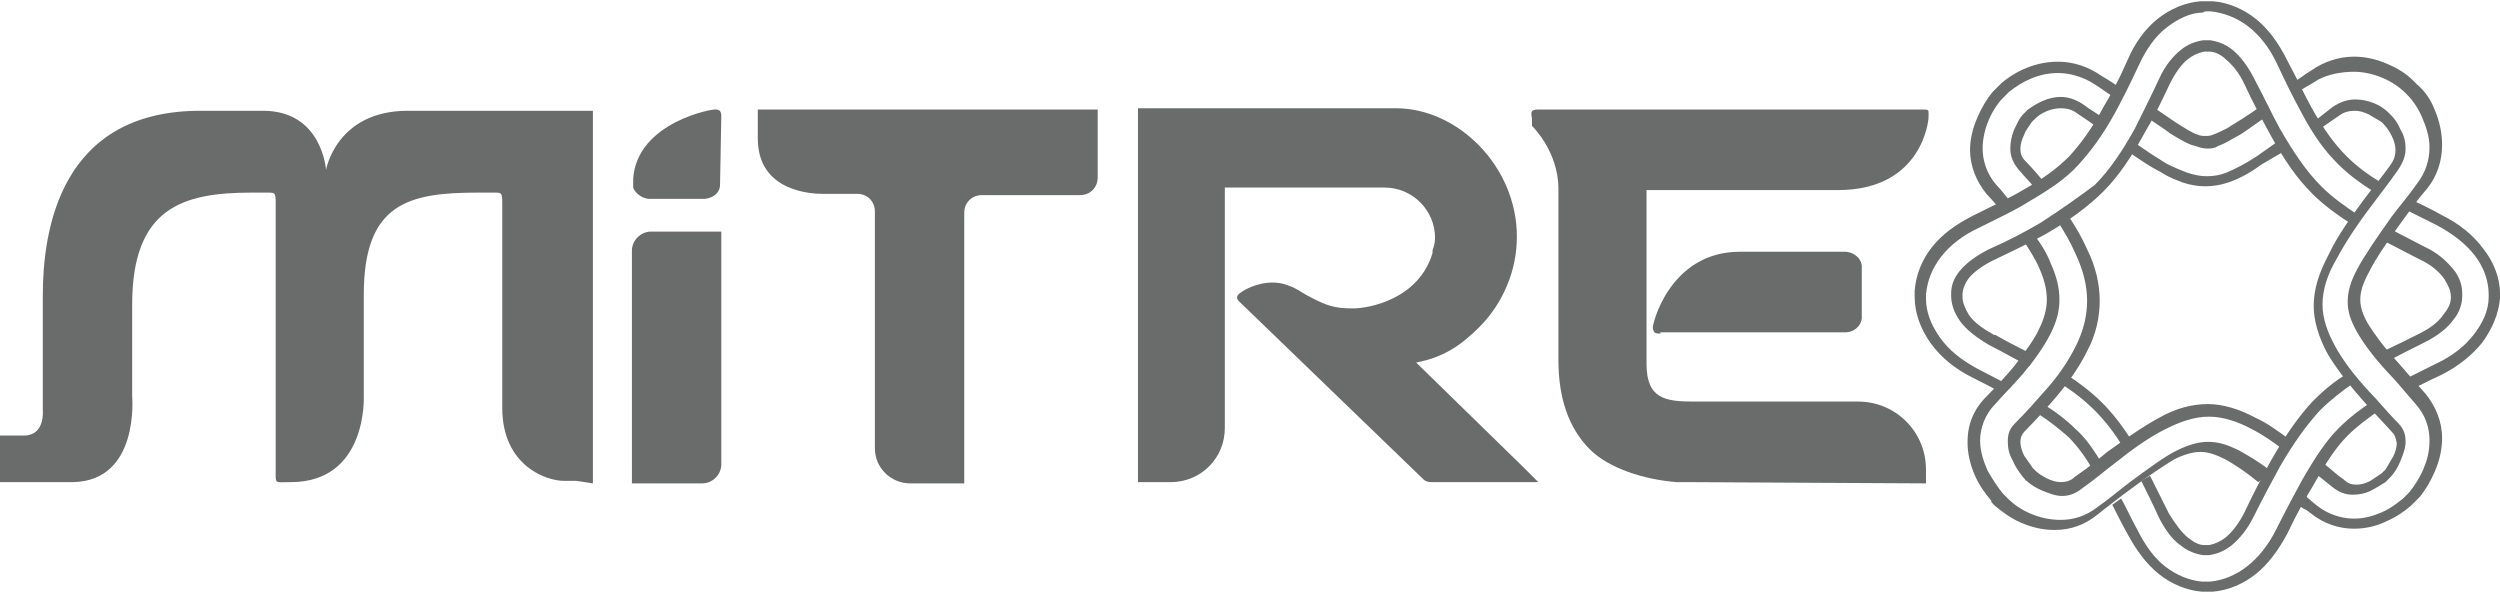
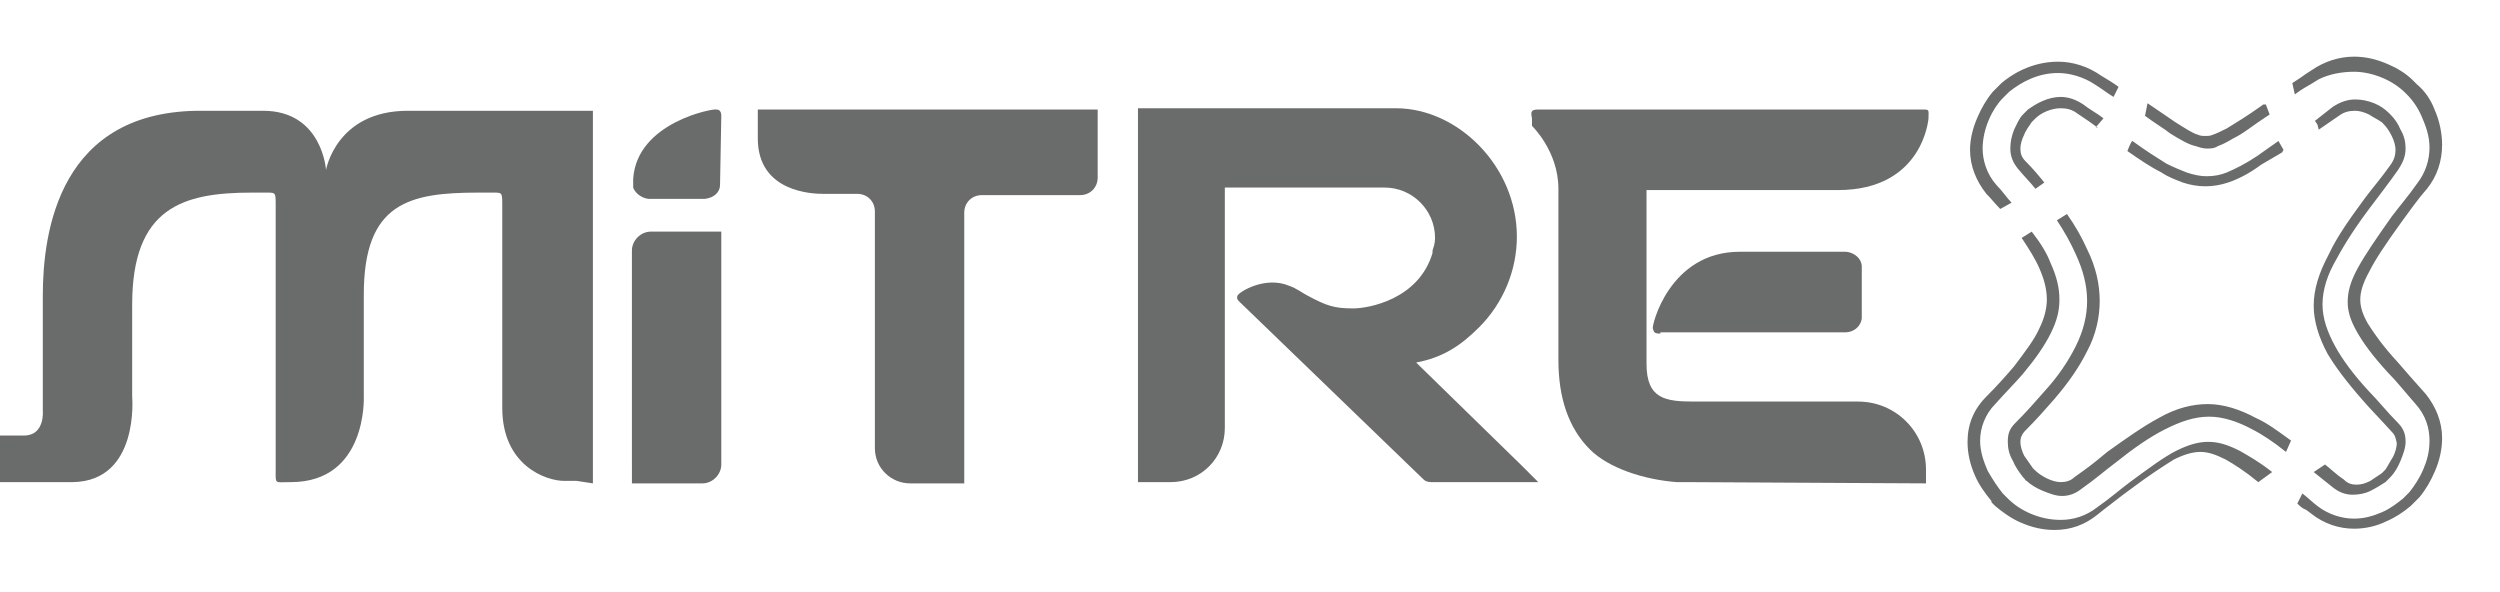
<svg xmlns="http://www.w3.org/2000/svg" version="1.1" id="Camada_1" x="0px" y="0px" viewBox="0 0 198.6 47" style="enable-background:new 0 0 198.6 47;" xml:space="preserve">
  <style type="text/css">
	.st0{fill:#696C6A;}
</style>
  <path class="st0" d="M60.2,8.7h1.4h25.6v1.4v4c0,0.8-0.6,1.4-1.4,1.4H78c-0.8,0-1.4,0.6-1.4,1.4v19.8v1.7h-4.3  c-1.5,0-2.8-1.2-2.8-2.8V16.8c0-0.8-0.6-1.4-1.4-1.4h-2.7c-0.8,0-5.2-0.1-5.2-4.4C60.2,11,60.2,8.7,60.2,8.7z" />
  <path class="st0" d="M47.1,38.4V17.3V8.8h-8.3h-6.4c-5.7,0-6.5,4.7-6.5,4.7s-0.3-4.7-5-4.7h-4.8C4.7,8.7,3.4,18.4,3.4,23.5v9.1  c0,0,0.2,2-1.5,2H0v3.7h3.4l0,0c0,0,2.3,0,2.4,0c5.3-0.1,4.7-6.8,4.7-6.8v-7.3c0-7.7,4-8.9,9.5-8.9h1.2c0.7,0,0.7,0,0.7,1v21  c0,1.2-0.1,1,1.1,1c0.1,0,0.1,0,0.1,0c6.1,0,5.8-6.8,5.8-6.8v-8.1c0-7.3,3.6-8.1,9.1-8.1h1.2c0.7,0,0.7,0,0.7,1v16.1  c0,4.6,3.5,5.8,4.9,5.8h1L47.1,38.4L47.1,38.4z" />
  <path class="st0" d="M153.2,9.4L153.2,9.4c0-0.7,0.1-0.7-0.5-0.7h-23.5h-7c-0.6,0-0.6,0.2-0.5,0.7c0,0.1,0,0.5,0,0.6  c0,0,2.1,2,2.1,5v13.6c0,3,0.8,5.4,2.5,7.1c1.5,1.5,4.3,2.4,6.9,2.6l0,0h0.2c0.2,0,0.5,0,0.8,0l0,0l18.8,0.1v-1.1  c0-3-2.4-5.4-5.4-5.4h-13c-2.3,0-3.8-0.2-3.8-3V15.1l0,0H146C152.8,15.1,153.2,9.4,153.2,9.4" />
  <path class="st0" d="M131.9,26.5c-0.5,0-0.5-0.1-0.6-0.4c-0.1-0.2,1.3-6.1,6.9-6.1h8.4c0.4,0,1.2,0.3,1.3,1.1v4.2  c-0.1,0.7-0.7,1.1-1.3,1.1h-14.7V26.5z" />
  <path class="st0" d="M57.3,9.2c0-0.4-0.2-0.5-0.4-0.5c-0.2-0.1-6.3,1-6.6,5.5c0,0.1,0,0.6,0,0.7c0.1,0.3,0.5,0.8,1.2,0.9H56  c0.8-0.1,1.2-0.6,1.2-1.1L57.3,9.2L57.3,9.2z" />
  <path class="st0" d="M57.3,36.9c0,0.8-0.7,1.5-1.5,1.5h-4.1h-1.5V19.9c0-0.8,0.7-1.5,1.5-1.5h4.1h1.5V36.9z" />
  <path class="st0" d="M120.9,37l-8.4-8.2c2.1-0.4,3.5-1.3,5-2.8c1.9-1.9,3-4.5,3-7.2c0-5.6-4.7-10.2-9.6-10.2h-19h-1.5v29.7H93  c2.4,0,4.3-1.9,4.3-4.3V14.9H110l0,0c2.2,0,4,1.8,4,4c0,0.4-0.1,0.7-0.2,1c0,0.1,0,0.1,0,0.2c-1.1,3.7-5.1,4.4-6.3,4.4  c-1.5,0-2.1-0.2-3.6-1c-0.4-0.2-0.9-0.6-1.5-0.8c-1.9-0.8-4,0.5-4.1,0.8s0.1,0.4,0.4,0.7l14.4,13.9c0.1,0.1,0.3,0.2,0.6,0.2h8.5  L120.9,37z" />
  <path class="st0" d="M166.5,10.1l0.6-0.7c-0.5-0.4-1.1-0.7-1.6-1.1c-0.6-0.4-1.2-0.6-1.8-0.6l0,0c-1,0-1.9,0.5-2.6,1  c-0.1,0.1-0.3,0.3-0.4,0.4c-0.3,0.3-0.5,0.8-0.7,1.2c-0.2,0.5-0.3,1-0.3,1.5c0,0.6,0.2,1.1,0.6,1.6c0.5,0.6,1,1.1,1.4,1.6l0.7-0.5  c-0.4-0.5-0.9-1.1-1.5-1.7c-0.3-0.3-0.4-0.6-0.4-1c0-0.3,0.1-0.7,0.3-1.1c0.1-0.3,0.4-0.7,0.6-1l0.3-0.3l0,0c0.4-0.4,1.2-0.8,2-0.8  c0.5,0,0.9,0.1,1.3,0.4c0.6,0.4,1.2,0.8,1.7,1.2 M183.8,37.5c0.5,0.4,1,0.8,1.5,1.2l0,0c0.5,0.4,1,0.6,1.6,0.6c0.5,0,1-0.1,1.4-0.3  s0.9-0.5,1.2-0.7c0.1-0.1,0.3-0.3,0.4-0.4c0.3-0.3,0.6-0.8,0.8-1.3s0.4-1,0.4-1.5s-0.1-1-0.6-1.5l0,0l0,0c-0.9-0.9-1.6-1.8-2.3-2.5  c-1.2-1.3-2.1-2.5-2.7-3.6c-0.6-1.1-1-2.2-1-3.3c0-1.2,0.4-2.4,1.1-3.6c0.7-1.3,1.6-2.7,2.9-4.4c0.6-0.8,1.3-1.7,2-2.7  c0.4-0.6,0.6-1.1,0.6-1.7c0-0.5-0.1-1-0.4-1.5c-0.2-0.5-0.5-0.9-0.8-1.2l0,0L189.8,9c-0.3-0.3-0.7-0.6-1.2-0.8s-1-0.3-1.5-0.3  c-0.6,0-1.2,0.2-1.8,0.6l-1.4,1.1l0.2,0.3l0.1,0.4l1.6-1.1c0.4-0.3,0.8-0.4,1.3-0.4c0.3,0,0.7,0.1,1.1,0.3c0.3,0.2,0.7,0.4,1,0.6  l0.1,0.1l0,0c0.3,0.3,0.5,0.6,0.7,1s0.3,0.8,0.3,1.1c0,0.4-0.1,0.8-0.4,1.2l0,0c-0.7,1-1.4,1.8-2,2.6c-1.1,1.5-2.2,3-2.9,4.5  c-0.8,1.5-1.2,2.8-1.2,4.1c0,1.2,0.4,2.5,1.1,3.8c0.6,1,1.4,2.1,2.8,3.7c0.6,0.7,1.4,1.5,2.3,2.5l0,0c0.3,0.3,0.3,0.5,0.4,0.9  c0,0.3-0.1,0.7-0.3,1.1c-0.2,0.3-0.4,0.7-0.6,1c-0.1,0.1-0.2,0.2-0.3,0.3c-0.3,0.2-0.6,0.4-0.9,0.6c-0.4,0.2-0.7,0.3-1.1,0.3  c-0.4,0-0.7-0.1-1-0.4l0,0c-0.6-0.4-1.1-0.9-1.5-1.2L183.8,37.5z M163.4,17.5c0.6,0.9,1.1,1.8,1.5,2.7c0.6,1.3,0.9,2.5,0.9,3.7  s-0.3,2.4-0.9,3.6c-0.6,1.2-1.4,2.4-2.5,3.6l0,0c-0.7,0.8-1.4,1.6-2.3,2.5c-0.5,0.5-0.6,0.9-0.6,1.5c0,0.5,0.1,1,0.4,1.5  c0.2,0.5,0.5,0.9,0.8,1.3l0.1,0.1l0,0c0.1,0.1,0.1,0.2,0.2,0.2l0,0c0.3,0.3,0.8,0.6,1.3,0.8s1,0.4,1.5,0.4c0.6,0,1.1-0.2,1.6-0.6  l0,0c1-0.7,1.8-1.4,2.6-2l0,0c1.5-1.2,2.8-2.1,4-2.7c1.2-0.6,2.3-1,3.5-1c1.1,0,2.3,0.4,3.4,1c0.8,0.4,1.7,1,2.7,1.8L182,35  c-1.1-0.8-1.9-1.4-2.8-1.8c-1.3-0.7-2.6-1.1-3.8-1.1s-2.5,0.3-3.9,1.1c-1.3,0.7-2.7,1.7-4.1,2.7l0,0c-0.6,0.5-1.2,1-1.9,1.5  l-0.7,0.5l0,0c-0.3,0.3-0.7,0.4-1.1,0.4c-0.3,0-0.7-0.1-1.1-0.3c-0.4-0.2-0.7-0.4-1-0.7l0,0l-0.1-0.1l0,0l0,0  c-0.2-0.3-0.5-0.7-0.7-1c-0.2-0.4-0.3-0.8-0.3-1.1s0.1-0.6,0.4-0.9c0.9-0.9,1.6-1.7,2.3-2.5l0,0c1.2-1.4,2-2.6,2.6-3.8  c0.7-1.3,1-2.7,1-4s-0.3-2.7-1-4.1c-0.4-0.9-0.9-1.8-1.6-2.8 M181.3,12.1l0.1-0.2l-0.4-0.7l-1.7,1.2c-0.9,0.6-1.7,1-2.4,1.3  c-0.5,0.2-1,0.3-1.6,0.3c-0.5,0-1-0.1-1.6-0.3c-0.5-0.2-1-0.4-1.6-0.7c-0.8-0.5-1.6-1-2.7-1.8l0,0c-0.1,0-0.4,0.8-0.4,0.8  c1,0.7,1.9,1.3,2.7,1.7c0.6,0.4,1.2,0.6,1.7,0.8c0.6,0.2,1.2,0.3,1.8,0.3s1.2-0.1,1.8-0.3c0.9-0.3,1.8-0.8,2.6-1.4 M159.8,16.1  c-0.4-0.4-0.7-0.9-1.2-1.4c-0.8-0.9-1.1-2-1.1-2.9c0-0.8,0.2-1.6,0.5-2.3s0.7-1.3,1.1-1.7l0,0l0,0c0.2-0.2,0.3-0.3,0.5-0.5l0,0l0,0  c1-0.8,2.3-1.5,3.9-1.5l0,0c0.9,0,2,0.3,2.9,0.9c0.5,0.3,1,0.7,1.5,1l0.4-0.8c-0.4-0.3-0.9-0.6-1.4-0.9c-1-0.7-2.2-1.1-3.4-1.1  c-2.2,0-3.8,1.1-4.5,1.7l0,0l-0.1,0.1l0,0l-0.1,0.1c-0.1,0.1-0.3,0.3-0.4,0.4l-0.1,0.1l0,0c-0.5,0.6-0.9,1.3-1.2,2  c-0.4,0.9-0.6,1.8-0.6,2.6c0,1.3,0.5,2.5,1.3,3.5c0.4,0.4,0.7,0.8,1.1,1.2 M180.5,37.5c-1-0.8-1.9-1.3-2.6-1.7  c-1-0.5-1.7-0.7-2.5-0.7c-0.7,0-1.5,0.2-2.5,0.7s-2.2,1.4-3.7,2.5l0,0c-0.8,0.6-1.6,1.3-2.6,2l0,0c-0.9,0.7-1.9,1-2.9,1l0,0  c-0.9,0-1.7-0.2-2.4-0.5s-1.3-0.7-1.8-1.2l0,0c-0.1-0.1-0.2-0.2-0.3-0.3l0,0l0,0l-0.1-0.1l0,0c-0.4-0.5-0.8-1.1-1.2-1.8  c-0.3-0.7-0.6-1.5-0.6-2.4c0-1,0.4-2.1,1.2-2.9c0.8-0.9,1.6-1.7,2.2-2.4l0,0c1-1.2,1.7-2.2,2.2-3.2s0.7-1.8,0.7-2.7  c0-0.9-0.2-1.8-0.7-2.9c-0.3-0.8-0.8-1.6-1.5-2.5l-0.8,0.5c0.6,0.9,1.1,1.7,1.4,2.4c0.4,0.9,0.6,1.7,0.6,2.5c0,0.7-0.2,1.5-0.6,2.3  c-0.4,0.9-1.1,1.8-2,3l0,0c-0.6,0.7-1.3,1.5-2.2,2.4c-1,1-1.5,2.2-1.5,3.6c0,0.9,0.2,1.8,0.6,2.7c0.3,0.7,0.8,1.4,1.3,2  c0,0,0,0,0,0.1l0.1,0.1l0,0l0,0c0.1,0.1,0.1,0.1,0.2,0.2l0,0c0.6,0.5,1.3,1,2,1.3c0.9,0.4,1.8,0.6,2.7,0.6c1.3,0,2.4-0.4,3.4-1.2  l0,0l0.5-0.4c0.8-0.6,1.4-1.1,2.1-1.6l0,0c1.6-1.2,2.7-1.9,3.5-2.4c0.8-0.4,1.5-0.6,2.1-0.6s1.2,0.2,2,0.6c0.7,0.4,1.5,0.9,2.6,1.8  L180.5,37.5z M187,5.7c0.8,0,1.6,0.2,2.3,0.5s1.3,0.7,1.8,1.2l0,0l0,0l0.1,0.1l0,0c0.5,0.5,0.9,1.1,1.2,1.8s0.6,1.5,0.6,2.4  c0,1-0.3,2-1,2.9c-0.7,1-1.4,1.8-2,2.6c-1.2,1.7-2.1,3-2.7,4.1c-0.6,1.1-0.8,1.9-0.8,2.7c0,0.7,0.2,1.4,0.7,2.3s1.3,2,2.5,3.3  c0.7,0.7,1.4,1.6,2.2,2.5l0,0C192.7,33,193,34,193,35c0,0.9-0.2,1.6-0.5,2.3s-0.7,1.3-1.1,1.8l0,0l0,0c-0.2,0.2-0.3,0.3-0.5,0.5l0,0  l0,0c-0.5,0.4-1,0.8-1.7,1.1s-1.4,0.5-2.2,0.5l0,0c-0.9,0-2-0.3-2.9-1l0,0c-0.4-0.3-0.8-0.7-1.2-1l-0.4,0.8c0.2,0.2,0.4,0.4,0.7,0.5  l0.4,0.3l0,0c1,0.8,2.2,1.2,3.4,1.2c0.9,0,1.8-0.2,2.6-0.6c0.7-0.3,1.3-0.7,1.9-1.2l0.1-0.1c0.2-0.2,0.4-0.4,0.5-0.5l0,0  c0,0,0,0,0.1-0.1l0,0c0.5-0.6,0.9-1.3,1.2-2c0.4-0.9,0.6-1.8,0.6-2.7c0-1.3-0.5-2.5-1.3-3.5l0,0c-0.9-1-1.6-1.8-2.2-2.5  c-1.2-1.3-1.9-2.3-2.4-3.1c-0.4-0.7-0.6-1.3-0.6-1.9s0.2-1.3,0.7-2.2c0.5-1,1.3-2.2,2.6-4c0.6-0.8,1.2-1.7,2-2.6  c0.8-1,1.2-2.2,1.2-3.5c0-0.9-0.2-1.9-0.6-2.8c-0.3-0.8-0.8-1.5-1.4-2c0,0,0,0-0.1-0.1l-0.1-0.1c0,0,0,0-0.1-0.1  c-0.6-0.6-1.3-1-2-1.3c-0.9-0.4-1.8-0.6-2.7-0.6l0,0c-1.2,0-2.4,0.4-3.4,1.1c-1.1,0.7-0.1,0.1-1.5,1l0.2,0.9l0,0  c0.8-0.6,0.8-0.5,1.9-1.2C185,5.9,186,5.7,187,5.7 M170.4,9.2c0.8,0.6,1.5,1,2,1.4c0.8,0.5,1.5,0.9,2,1c0.3,0.1,0.6,0.2,0.9,0.2  c0.3,0,0.6,0,0.9-0.2c0.3-0.1,0.7-0.3,1.2-0.6c1-0.5,1.2-0.8,2.9-1.9L180,8.3h-0.2c-1.4,1-2.1,1.4-2.9,1.9c-0.4,0.2-0.8,0.4-1.1,0.5  c-0.2,0.1-0.4,0.1-0.6,0.1s-0.4,0-0.6-0.1c-0.4-0.1-1-0.5-1.8-1c-0.6-0.4-1.3-0.9-2.2-1.5L170.4,9.2z" />
-   <path class="st0" d="M162.1,17.7L162.1,17.7L162.1,17.7c-1.2,0.7-2.5,1.4-4.1,2.1c-1,0.5-1.8,1.1-2.3,1.7s-0.7,1.2-0.7,1.8  c0,0.1,0,0.2,0,0.2l0,0c0,0.6,0.2,1.3,0.7,2s1.3,1.3,2.3,1.9c1.2,0.6,2.2,1.2,3.2,1.7l0.5-0.8c-0.9-0.5-2-1-3.2-1.7h-0.1  c-0.9-0.5-1.6-1-2-1.6c-0.3-0.5-0.5-1-0.5-1.4v-0.1v-0.1c0-0.4,0.2-0.9,0.5-1.3c0.4-0.5,1.1-1,1.9-1.4c1.9-0.9,3.1-1.5,4.2-2.1l0,0  c1.9-1.1,3.4-2.2,4.6-3.4c1.2-1.2,2.2-2.7,3.3-4.7c0.6-1,1.2-2.2,2-3.9c0.4-0.8,0.9-1.5,1.4-1.9c0.4-0.3,0.8-0.5,1.3-0.6h0.1h0.2  l0,0h0.1c0.4,0,0.9,0.2,1.3,0.6c0.5,0.4,1.1,1.1,1.5,2c0.7,1.5,1.4,2.8,2,3.9c1.2,2.2,2.2,3.6,3.4,4.8c0.9,0.9,2,1.7,3.4,2.6  l0.4-0.8c-1.2-0.8-2.2-1.5-3.1-2.4c-1.2-1.2-2.2-2.7-3.3-4.6c-0.6-1.1-1.2-2.4-2-3.9c-0.5-1-1.1-1.8-1.7-2.3  c-0.6-0.5-1.2-0.7-1.8-0.8h-0.1h-0.1c-0.1,0-0.2,0-0.4,0c-0.6,0.1-1.2,0.3-1.8,0.8s-1.2,1.2-1.7,2.3c-0.7,1.5-1.3,2.7-1.9,3.9  c-1,1.8-2,3.3-3.2,4.5C165.2,15.6,163.8,16.6,162.1,17.7 M189.5,19.2c0.8,0.4,1.7,0.9,2.7,1.4c0.9,0.4,1.6,1,2,1.6  c0.3,0.5,0.5,0.9,0.5,1.4l0,0l0,0l0,0c0,0.5-0.2,0.9-0.6,1.4c-0.4,0.6-1.1,1.1-1.9,1.5l0,0c-1.2,0.6-2.2,1.1-3.1,1.5l0.4,0.8  c0.9-0.5,1.9-1,3.1-1.6l0,0l0,0c1-0.5,1.8-1.1,2.3-1.8c0.5-0.6,0.7-1.3,0.7-1.9l0,0v-0.1l0,0v-0.1c0-0.6-0.2-1.3-0.7-1.9  s-1.2-1.3-2.3-1.8c-1-0.5-1.9-1-2.7-1.4L189.5,19.2z M163.6,30.4c1.1,0.7,2,1.4,2.8,2.2s1.6,1.8,2.3,3l0.7-0.5  c-0.8-1.3-1.6-2.3-2.4-3.1c-0.8-0.8-1.7-1.5-2.9-2.3L163.6,30.4z M170.1,38.2c0.4,0.8,0.9,1.8,1.4,2.9c0.5,1,1.1,1.8,1.7,2.2  c0.6,0.5,1.2,0.7,1.8,0.8l0,0l0,0h0.2c0.1,0,0.2,0,0.3,0c0.6-0.1,1.2-0.3,1.8-0.8s1.2-1.2,1.7-2.2c0.8-1.6,1.5-2.9,2.1-4  c1.1-1.9,2.1-3.3,3.2-4.5c0.8-0.8,1.7-1.5,2.7-2.2l-0.4-0.8c-1.2,0.7-2.1,1.5-2.9,2.3c-1.1,1.2-2.1,2.6-3.3,4.7  c-0.6,1.1-1.3,2.4-2.1,4.1c-0.4,0.8-0.9,1.5-1.5,2c-0.4,0.3-0.8,0.5-1.3,0.6c-0.1,0-0.2,0-0.2,0h-0.2c-0.4,0-0.8-0.2-1.3-0.6  c-0.5-0.4-1-1.1-1.5-1.9c-0.6-1.2-1.1-2.2-1.5-3L170.1,38.2z M175.4,0.9h0.1l0,0h0.1l0,0c1,0.1,2.1,0.5,3,1.2s1.7,1.7,2.3,3  c0.7,1.5,1.3,2.7,1.9,3.8c1,1.9,1.9,3.1,2.9,4.1c0.8,0.8,1.7,1.5,3,2.3l0.6-0.7c-1.3-0.8-2.1-1.4-2.9-2.2c-0.9-0.9-1.8-2.1-2.8-3.9  c-0.5-0.9-1-2-1.9-3.7c-0.7-1.4-1.5-2.5-2.5-3.3s-2.2-1.3-3.4-1.4c0,0,0,0-0.1,0h-0.1l0,0h-0.1l0,0l0,0h-0.3H175h-0.1c0,0,0,0-0.1,0  c-1.2,0.1-2.4,0.6-3.4,1.4s-1.8,1.9-2.4,3.3c-0.7,1.6-1.3,2.7-1.9,3.7c-0.9,1.7-1.8,2.9-2.7,3.9c-1,1-2.1,1.8-3.7,2.7l0,0  c-1,0.6-2.3,1.2-3.9,2c-1.4,0.7-2.5,1.5-3.3,2.5s-1.3,2.2-1.4,3.5v0.1v0.1v0.2v0.1c0,1.3,0.5,2.6,1.3,3.7s1.9,2,3.3,2.7l0.2,0.1  c0.8,0.4,1.6,0.8,2.2,1.2l0.7-0.6c-0.8-0.4-1.7-0.9-2.7-1.4c-1.3-0.7-2.3-1.5-3-2.5s-1.1-2-1.1-3.1l0,0l0,0l0,0c0-0.1,0-0.2,0-0.3  l0,0l0,0c0.1-1.1,0.5-2.1,1.2-3s1.7-1.7,3-2.3c1.6-0.8,2.9-1.4,4-2.1l0,0c1.7-1,2.9-1.8,3.9-2.9S167,10.8,168,9  c0.6-1.1,1.2-2.3,1.9-3.8c0.6-1.3,1.3-2.3,2.2-3S174,1,175,1l0,0l0,0C175.1,0.9,175.2,0.9,175.4,0.9L175.4,0.9L175.4,0.9z M191,16.6  c0.8,0.4,1.6,0.8,2.6,1.3c1.3,0.7,2.3,1.5,3,2.4s1.1,2,1.1,3.1v-0.1v0.1c0,0,0,0,0-0.1l0,0v0.3l0,0c0,1.1-0.5,2.1-1.2,3  s-1.7,1.7-3,2.3l0,0c-1,0.5-1.8,0.9-2.6,1.3l0.7,0.7c0.7-0.3,1.4-0.7,2.3-1.1c1.4-0.7,2.5-1.6,3.3-2.6c0.8-1.1,1.3-2.3,1.4-3.5l0,0  v-0.3v-0.1c0-1.2-0.5-2.5-1.3-3.5c-0.8-1.1-1.9-2-3.3-2.7c-0.9-0.5-1.7-0.9-2.4-1.2L191,16.6z M161.8,32.8c1.1,0.7,1.8,1.3,2.5,1.9  c0.7,0.7,1.4,1.6,2.1,2.9l0.7-0.6c-0.8-1.3-1.4-2.2-2.2-2.9c-0.7-0.7-1.6-1.4-2.6-2L161.8,32.8z M167.8,40.1  c0.3,0.6,0.7,1.4,1.2,2.3c0.7,1.3,1.5,2.4,2.5,3.2s2.2,1.3,3.4,1.4l0,0h0.1h0.1h0.2c0,0,0,0,0.1,0l0,0h0.1c0.1,0,0.2,0,0.2,0l0,0  h0.1l0,0c1.2-0.1,2.4-0.6,3.4-1.4c1-0.8,1.8-1.9,2.5-3.2c0.8-1.7,1.5-2.9,2.1-3.9c1-1.8,1.8-3,2.7-3.9c0.7-0.7,1.5-1.3,2.5-2  l-0.4-0.8c-1.1,0.7-2,1.4-2.8,2.2c-1,1-1.8,2.2-2.9,4.1c-0.6,1.1-1.3,2.4-2.1,4c-0.6,1.2-1.4,2.2-2.3,2.9c-0.9,0.7-1.9,1.1-2.9,1.2  l0,0l0,0c-0.1,0-0.2,0-0.4,0l0,0l0,0H175h-0.1l0,0c-1-0.1-2-0.5-2.9-1.2s-1.6-1.7-2.2-2.9c-0.5-0.9-0.9-1.8-1.3-2.5L167.8,40.1z" />
</svg>